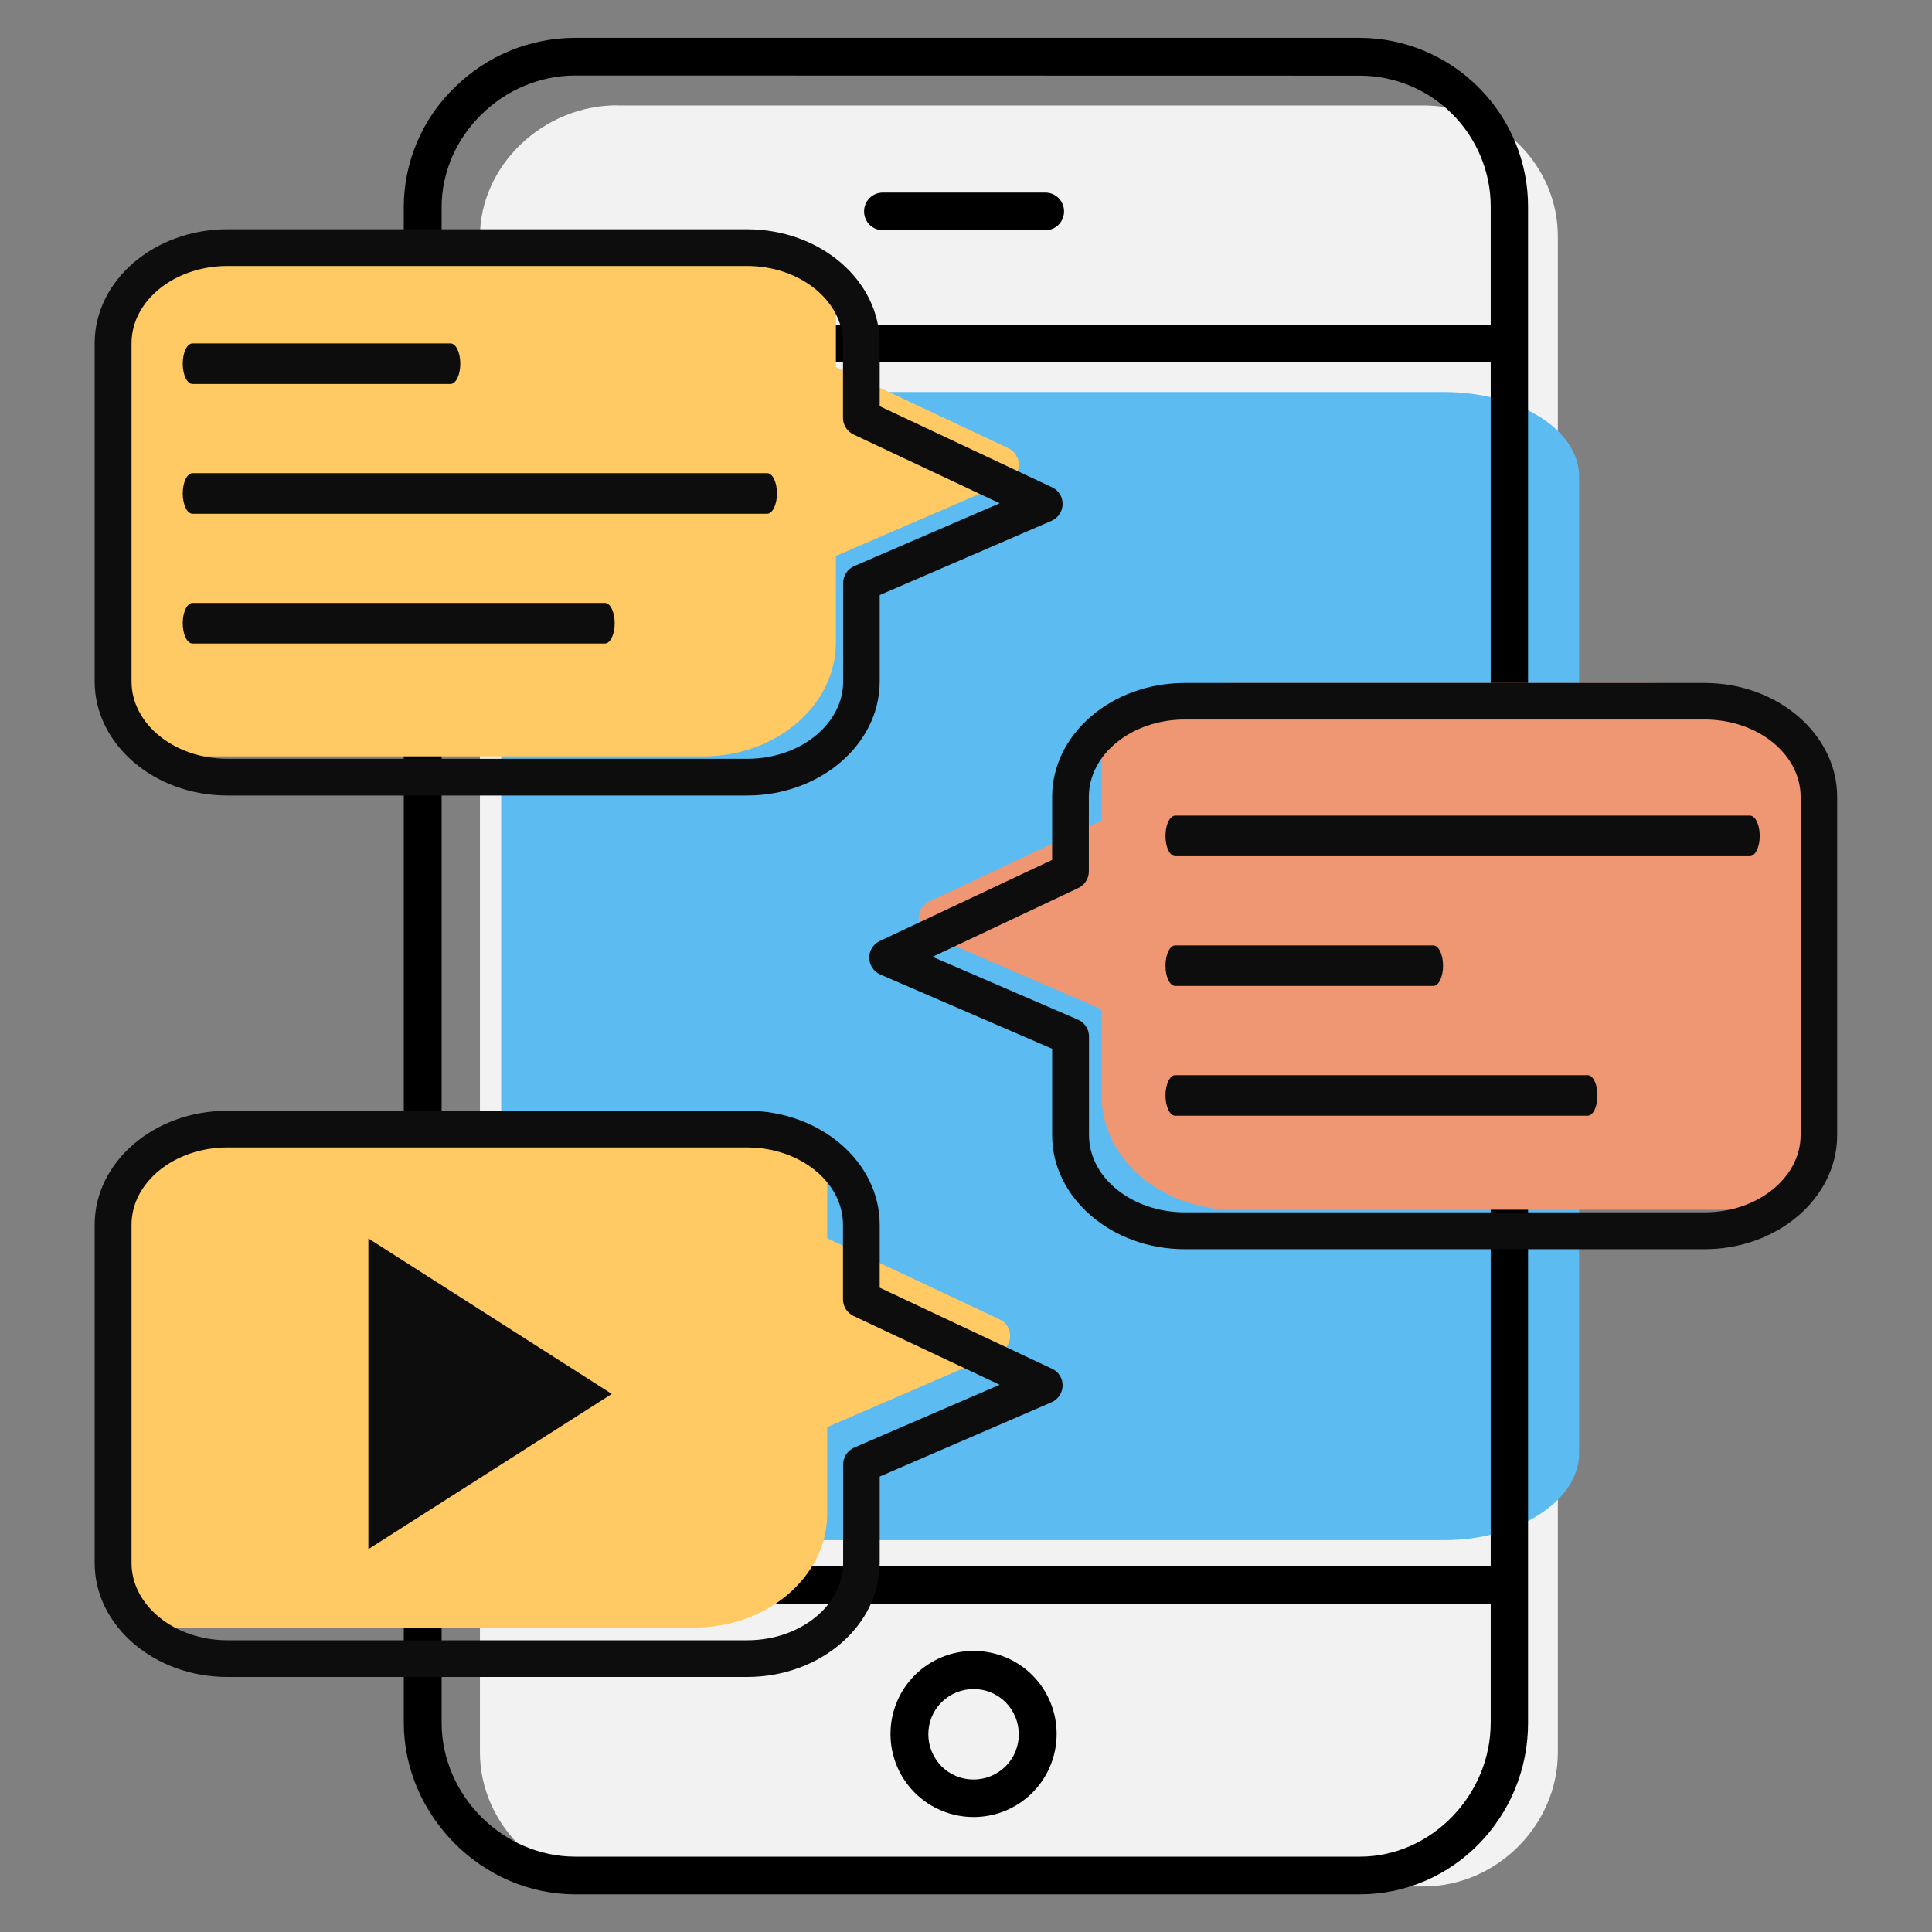
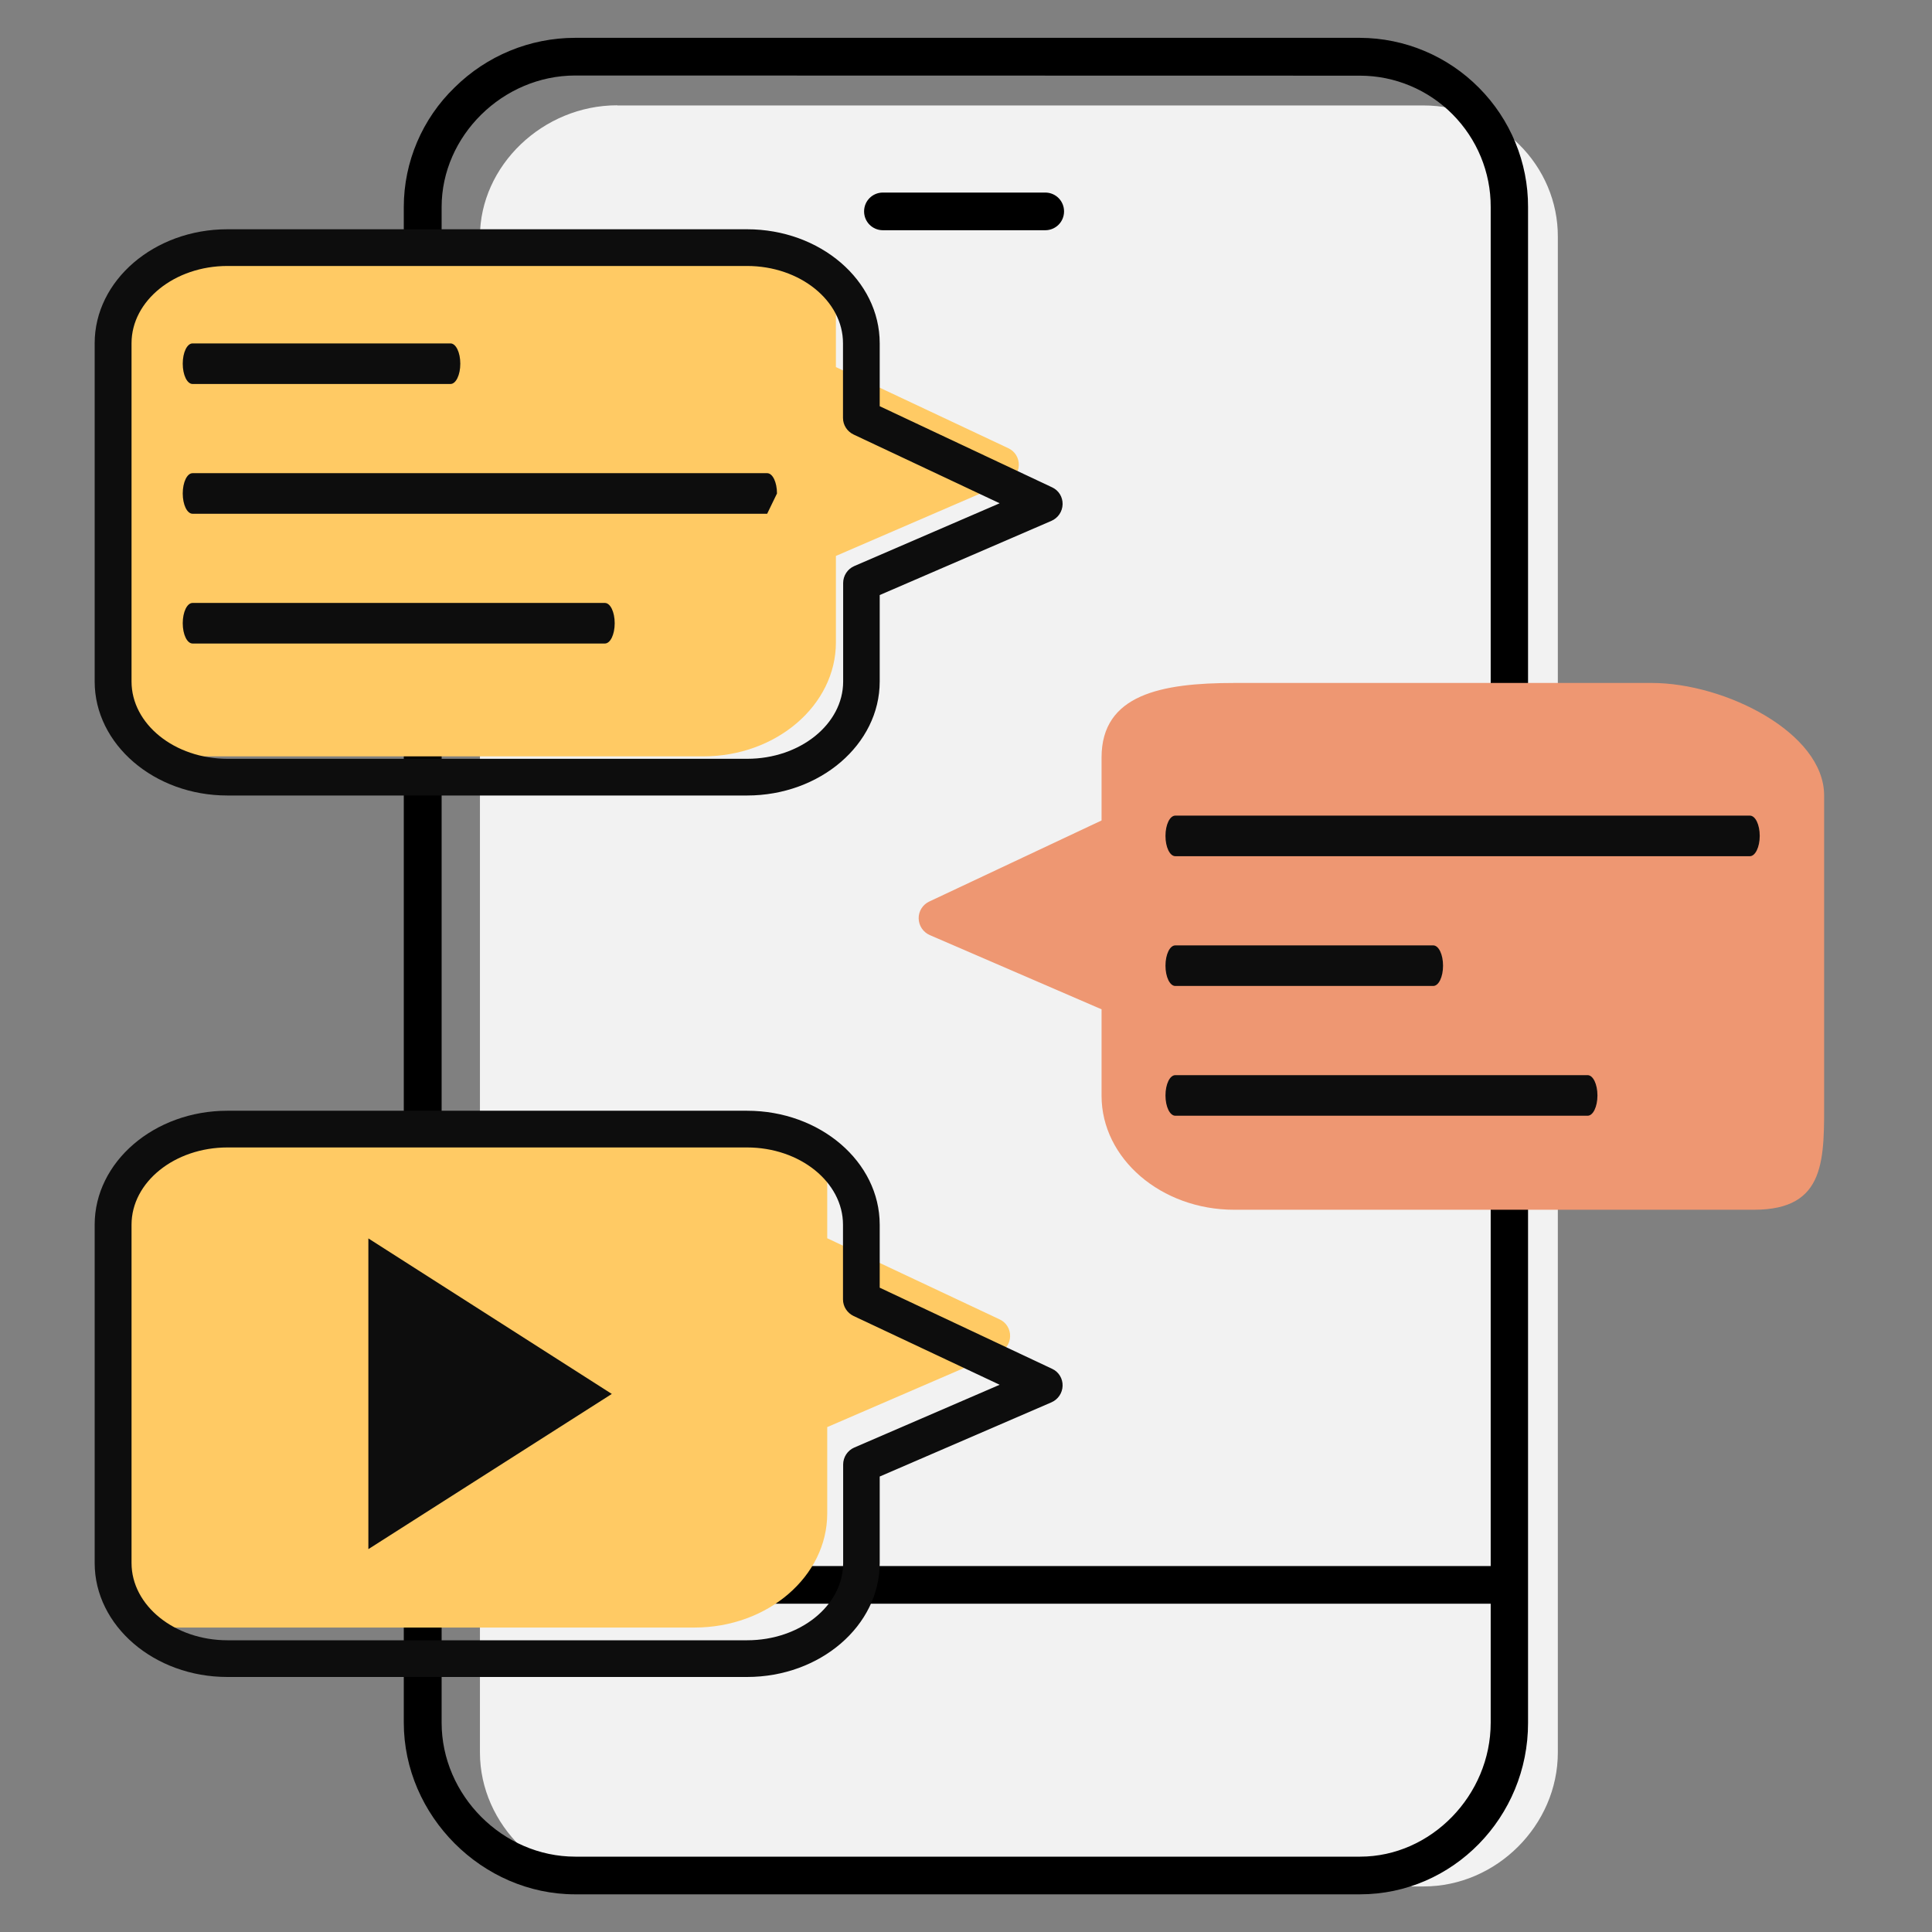
<svg xmlns="http://www.w3.org/2000/svg" version="1.1" id="Layer_1" x="0px" y="0px" viewBox="0 0 1200 1200" style="enable-background:new 0 0 1200 1200;" xml:space="preserve">
  <rect x="0" y="0" width="1200" height="1200" fill="#808080" stroke="none" />
  <style type="text/css">
	.st0{fill:#F2F2F2;}
	.st1{fill:#5CBBF1;}
	.st2{fill:#EE9772;}
	.st3{fill:#FFCA64;}
	.st4{fill:#0D0D0D;}
</style>
  <path class="st0" d="M383.4,65.4c-46.2,0-85.3,37.5-85.3,81.7v941.4c0,45.1,39.1,83.2,85.3,83.2h500.9c45.2,0,83.3-38.1,83.3-83.2  V147.1c0.1-21.6-8.7-42.3-24.3-57.6s-36.9-24-59.1-24H383.4V65.4z" />
-   <path class="st1" d="M396.6,243.4c-46.2,0-85.3,24.2-85.3,52.6v606.9c0,29.1,39.1,53.7,85.3,53.7h500.9c45.2,0,83.3-24.6,83.3-53.7  V296.1c0.1-13.9-8.7-27.3-24.3-37.1c-15.6-9.9-36.9-15.4-59.1-15.5H396.6V243.4z" />
  <g>
-     <path d="M932.8,225H262.5c-6.5,0-11.7-5.2-11.7-11.7s5.2-11.7,11.7-11.7h670.3c6.5,0,11.7,5.2,11.7,11.7S939.3,225,932.8,225z" />
    <path d="M932.8,996.1H269.5c-6.5,0-11.7-5.2-11.7-11.7s5.2-11.7,11.7-11.7h663.3c6.5,0,11.7,5.2,11.7,11.7S939.3,996.1,932.8,996.1   z" />
    <path d="M844.7,1176.6H357.2c-57.7,0-106.4-48.8-106.4-106.7V128.6c0-28,11.5-54.9,31.6-74.3c19.9-19.7,46.8-30.8,74.8-30.8h487.5   c27.8,0.1,54.4,11.3,73.9,31c19.6,19.7,30.6,46.4,30.5,74.1V1070C949.2,1128.7,902.3,1176.6,844.7,1176.6L844.7,1176.6z    M357.3,46.9c-45,0-83,37.5-83,81.7V1070c0,45.1,38,83.2,83,83.2h487.5c44,0,81.1-38.1,81.1-83.2V128.6   c0.1-21.6-8.5-42.3-23.7-57.6s-35.9-24-57.5-24L357.3,46.9z" />
-     <path d="M604.7,1128.6c-13.7,0-26.8-5.4-36.5-15.1s-15.1-22.8-15.1-36.5s5.4-26.8,15.1-36.5c9.7-9.7,22.8-15.1,36.5-15.1   s26.8,5.4,36.5,15.1s15.1,22.8,15.1,36.5s-5.4,26.8-15.1,36.5C631.5,1123.2,618.4,1128.6,604.7,1128.6L604.7,1128.6z M604.7,1049.1   c-7.5,0-14.6,3-19.9,8.2c-5.3,5.3-8.2,12.4-8.2,19.9s3,14.6,8.2,19.9c5.3,5.3,12.4,8.2,19.9,8.2s14.6-3,19.9-8.2   c5.3-5.3,8.2-12.4,8.2-19.9s-3-14.6-8.2-19.9C619.3,1052,612.2,1049.1,604.7,1049.1z" />
    <path d="M649.2,143H548.4c-6.5,0-11.7-5.2-11.7-11.7s5.2-11.7,11.7-11.7h100.8c6.5,0,11.7,5.2,11.7,11.7S655.7,143,649.2,143z" />
  </g>
  <path class="st2" d="M1056.2,751.4H766.6c-45.4,0-82.4-31.8-82.4-70.8v-53.7l-106.7-46.1c-4.1-1.8-6.8-5.8-6.9-10.3  c-0.1-4.5,2.5-8.6,6.5-10.5l107.1-50.4v-39.1c0-39.1,37-46.3,82.4-46.3H1026c45.4,0,107,30.9,107,69.9v186.5  c0,39,1.8,70.8-43.6,70.8L1056.2,751.4z" />
  <path class="st3" d="M114,469.8c-45.4,0-47-31.8-47-70.8V218c0-39,36.6-70,82-70h287.8c45.4,0,82.4,1.8,82.4,40.9V228l107.1,50.4  c4.1,1.9,6.6,6,6.5,10.5s-2.8,8.5-6.9,10.3l-106.7,46.1V399c0,39-37,70.8-82.4,70.8H147.2L114,469.8z" />
  <path class="st3" d="M108.6,1010.9c-45.4,0-41.6-31.8-41.6-70.8V769.2c0-39,32.6-69.2,78-69.2h286.4c45.4,0,82.4-9.1,82.4,30v39.1  l107.1,50.4c4.1,1.9,6.6,6,6.5,10.5s-2.8,8.5-6.9,10.3l-106.7,46.1v53.7c0,39-37,70.8-82.4,70.8H141.8L108.6,1010.9z" />
  <g>
    <g>
      <path class="st4" d="M141.2,494.1c-45.4,0-82.4-31.8-82.4-70.8V213.2c0-39,37-70.8,82.4-70.8H464c45.4,0,82.4,31.7,82.4,70.8v39.1    l107.1,50.4c4.1,1.9,6.6,6,6.5,10.5s-2.8,8.5-6.9,10.3l-106.7,46.1v53.7c0,39-37,70.8-82.4,70.8H174.4L141.2,494.1z M530.2,269.9    c-4-1.9-6.6-5.9-6.6-10.3v-46.4c0-26.4-26.7-48-59.6-48H141.3c-32.8,0-59.6,21.5-59.6,48v210.1c0,26.4,26.7,48,59.6,48h322.8    c32.8,0,59.6-21.5,59.6-48v-61.2c0-4.5,2.7-8.7,6.9-10.5l90.3-39L530.2,269.9z" />
    </g>
    <path class="st4" d="M141.2,1041.6c-45.4,0-82.4-31.8-82.4-70.8V760.7c0-39,37-70.8,82.4-70.8H464c45.4,0,82.4,31.7,82.4,70.8v39.1   l107.1,50.4c4.1,1.9,6.6,6,6.5,10.5s-2.8,8.5-6.9,10.3l-106.7,46.1v53.7c0,39-37,70.8-82.4,70.8H174.4H141.2z M530.2,817.4   c-4-1.9-6.6-5.9-6.6-10.3v-46.4c0-26.4-26.7-48-59.6-48H141.3c-32.8,0-59.6,21.5-59.6,48v210.1c0,26.4,26.7,48,59.6,48h322.8   c32.8,0,59.6-21.5,59.6-48v-61.2c0-4.5,2.7-8.7,6.9-10.5l90.3-39L530.2,817.4z" />
-     <path class="st4" d="M1025.6,775.9H735.9c-45.4,0-82.4-31.8-82.4-70.8v-53.7l-106.7-46.1c-4.1-1.8-6.8-5.8-6.9-10.3   c-0.1-4.5,2.5-8.6,6.5-10.5l107.1-50.4V495c0-39.1,37-70.8,82.4-70.8h322.8c45.4,0,82.4,31.8,82.4,70.8v210.1   c0,39-37,70.8-82.4,70.8L1025.6,775.9z M579.2,594.3l90.3,39c4.2,1.8,6.9,5.9,6.9,10.5V705c0,26.5,26.7,48,59.6,48h322.8   c32.8,0,59.6-21.5,59.6-48V494.9c0-26.5-26.7-48-59.6-48H735.9c-32.8,0-59.6,21.5-59.6,48v46.4c0,4.4-2.6,8.4-6.6,10.3L579.2,594.3   z" />
  </g>
  <path class="st4" d="M1086.9,531.8H730c-3.4,0-6.1-5.6-6.1-12.6s2.7-12.6,6.1-12.6h356.9c3.4,0,6.1,5.6,6.1,12.6  S1090.2,531.8,1086.9,531.8z" />
  <path class="st4" d="M890.2,612.4H730c-3.4,0-6.1-5.6-6.1-12.6s2.7-12.6,6.1-12.6h160.2c3.4,0,6.1,5.6,6.1,12.6  S893.6,612.4,890.2,612.4z" />
  <path class="st4" d="M986.1,693H730c-3.4,0-6.1-5.6-6.1-12.6s2.7-12.6,6.1-12.6h256.1c3.4,0,6.1,5.6,6.1,12.6S989.5,693,986.1,693z" />
  <polygon class="st4" points="228.8,962.2 228.8,769.2 380,865.8 " />
-   <path class="st4" d="M476.5,319.1H119.6c-3.4,0-6.1-5.6-6.1-12.6s2.7-12.6,6.1-12.6h356.9c3.4,0,6.1,5.6,6.1,12.6  S479.8,319.1,476.5,319.1z" />
+   <path class="st4" d="M476.5,319.1H119.6c-3.4,0-6.1-5.6-6.1-12.6s2.7-12.6,6.1-12.6h356.9c3.4,0,6.1,5.6,6.1,12.6  z" />
  <path class="st4" d="M279.8,238.5H119.6c-3.4,0-6.1-5.6-6.1-12.6s2.7-12.6,6.1-12.6h160.2c3.4,0,6.1,5.6,6.1,12.6  S283.2,238.5,279.8,238.5z" />
  <path class="st4" d="M375.7,399.7H119.6c-3.4,0-6.1-5.6-6.1-12.6s2.7-12.6,6.1-12.6h256.1c3.4,0,6.1,5.6,6.1,12.6  S379.1,399.7,375.7,399.7z" />
</svg>